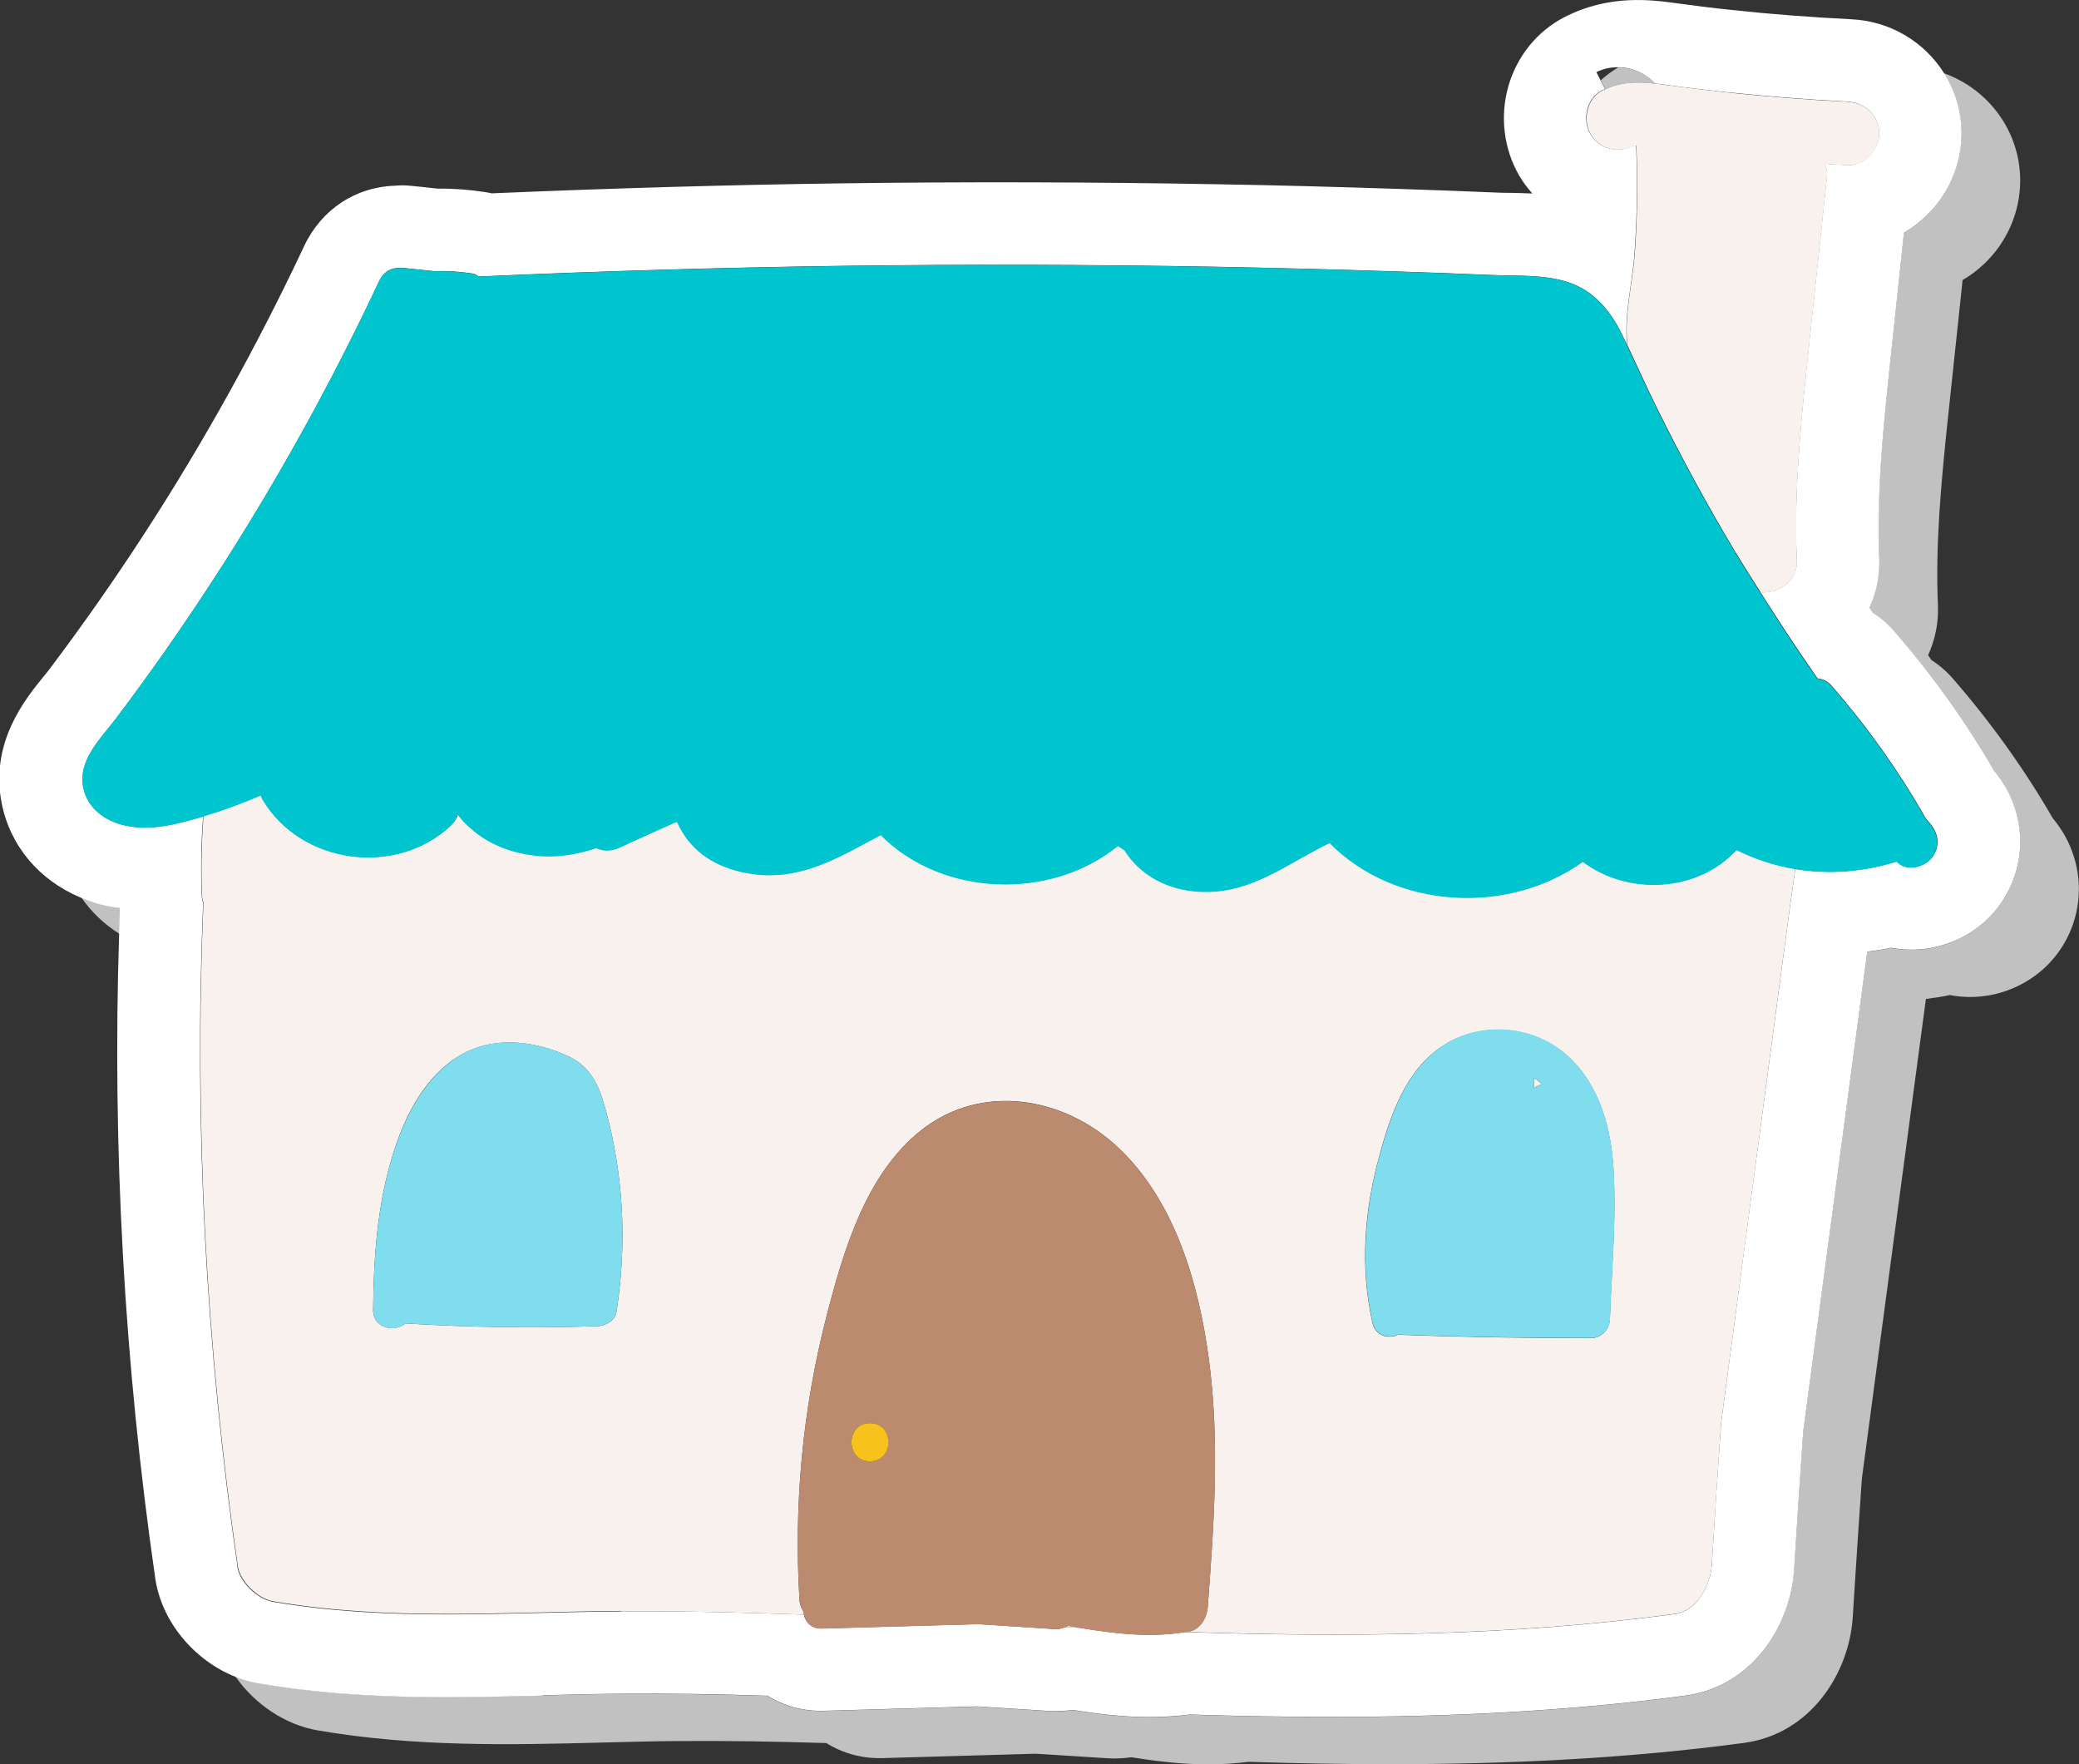
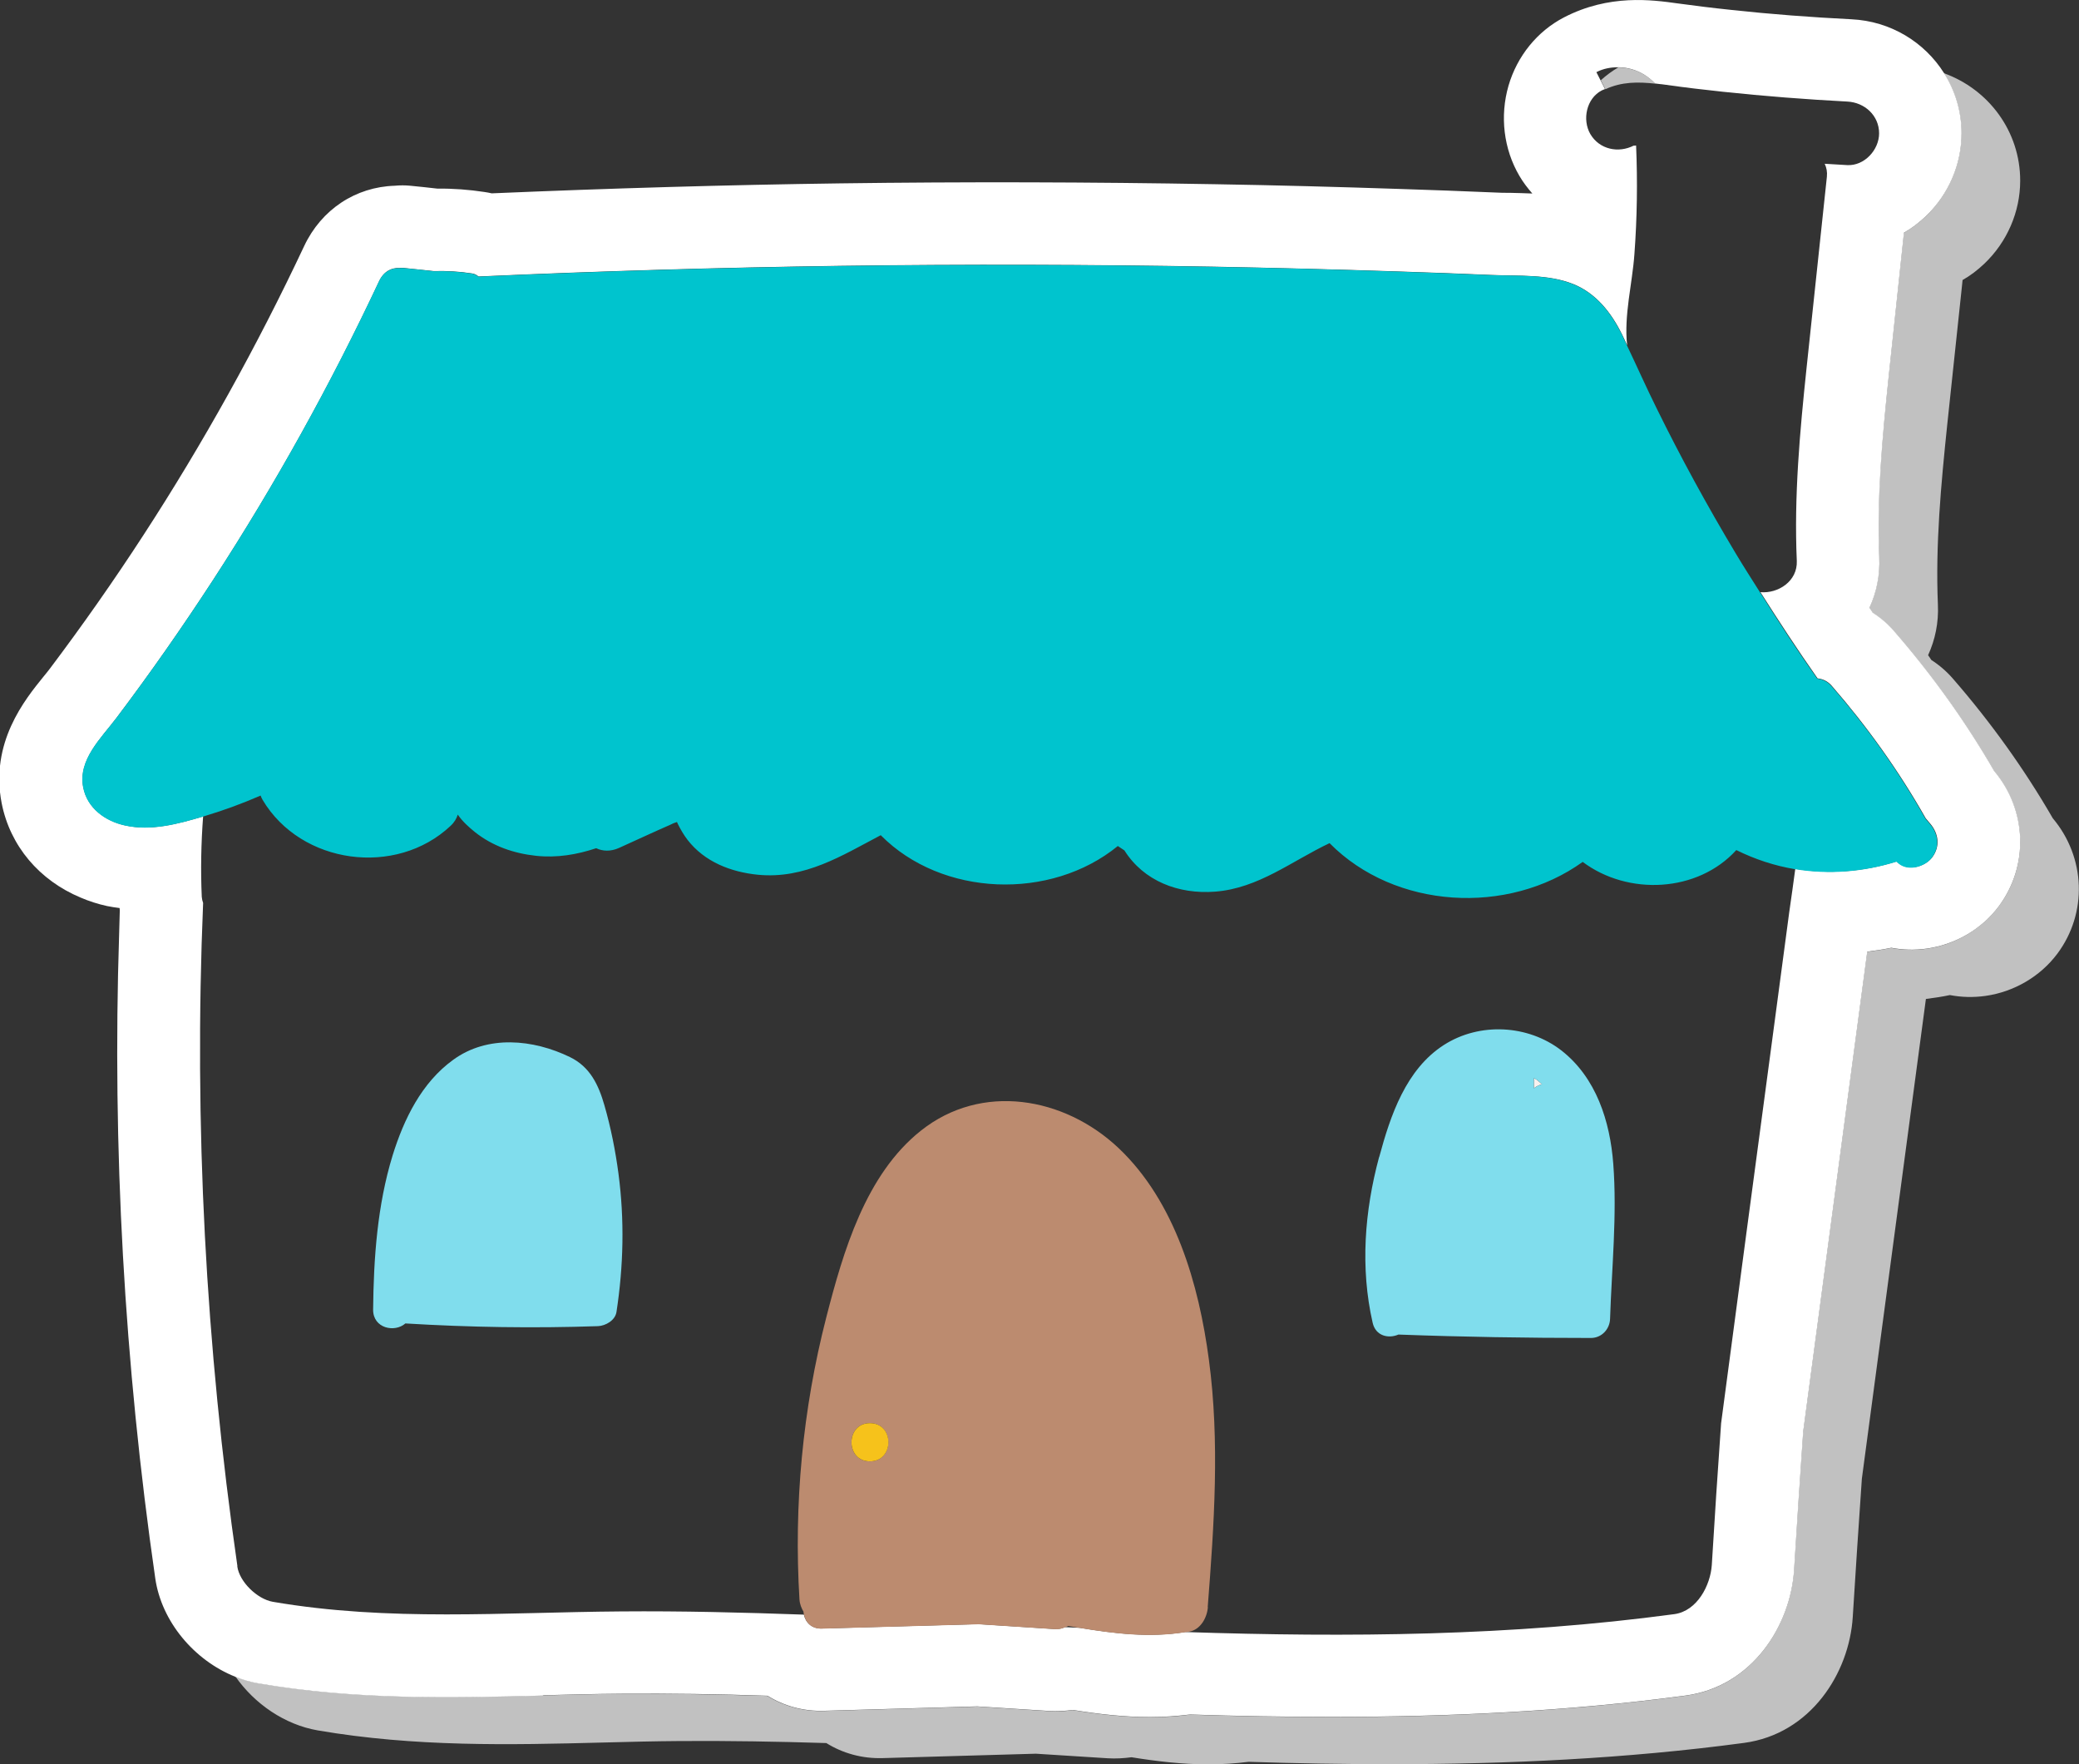
<svg xmlns="http://www.w3.org/2000/svg" id="_レイヤー_2" data-name="レイヤー 2" viewBox="0 0 123.03 104.4">
  <rect x="0" y="0" width="123.03" height="104.4" fill="#333333" stroke="none" />
  <defs>
    <style>
      .cls-1 {
        fill: #c1c1c1;
      }

      .cls-1, .cls-2, .cls-3, .cls-4, .cls-5, .cls-6, .cls-7, .cls-8 {
        stroke-width: 0px;
      }

      .cls-2 {
        fill: #80dded;
      }

      .cls-3 {
        fill: #00c4ce;
      }

      .cls-4 {
        fill: #f8f1ee;
      }

      .cls-5 {
        fill: none;
      }

      .cls-6 {
        fill: #bc8b6f;
      }

      .cls-7 {
        fill: #fff;
      }

      .cls-8 {
        fill: #f6c21b;
      }
    </style>
  </defs>
  <g id="_レイヤー_1-2" data-name="レイヤー 1">
    <g>
-       <path class="cls-5" d="m94.49,4.27l.24.47c.32-.29.66-.54,1.03-.76-.44,0-.87.08-1.28.29Z" />
      <path class="cls-1" d="m97.95,4.95c-.57-.62-1.38-.96-2.19-.96-.37.22-.71.47-1.03.76l.27.53c.98-.45,1.93-.44,2.95-.33Z" />
      <path class="cls-1" d="m121.48,48.42c-1.67-2.89-3.65-5.66-5.9-8.25-.38-.44-.81-.81-1.29-1.12-.06-.09-.12-.19-.19-.28.42-.92.63-1.93.58-3-.15-3.51.18-7.07.56-10.71.29-2.73.58-5.46.87-8.19l.03-.3c.46-.26.89-.59,1.28-.96,1.36-1.29,2.13-3.08,2.13-4.92,0-2.92-1.87-5.41-4.52-6.36.66,1.04,1.04,2.26,1.04,3.57,0,1.84-.78,3.63-2.13,4.92-.39.37-.82.69-1.28.96l-.03.3c-.29,2.73-.58,5.46-.87,8.19-.38,3.65-.72,7.21-.56,10.71.05,1.06-.17,2.08-.58,3,.06.09.12.19.19.28.47.31.91.69,1.29,1.12,2.25,2.59,4.23,5.36,5.9,8.25,1.95,2.33,2.07,5.62.27,8.01-1.01,1.34-2.56,2.26-4.26,2.5-.71.1-1.42.08-2.1-.05-.47.1-.94.17-1.42.23l-3.79,28.39c-.19,2.73-.37,5.46-.54,8.2-.21,3.29-2.48,6.9-6.43,7.43-7,.94-14.05,1.26-20.92,1.26-2.84,0-5.64-.05-8.4-.14-.81.11-1.6.15-2.38.15-1.55,0-3.05-.18-4.55-.42-.46.07-.93.09-1.41.06l-4.25-.27-9.05.26c-1.25.04-2.4-.29-3.36-.89-2.91-.09-5.76-.14-8.63-.12-1.55.01-3.09.05-4.63.09-5.44.13-11.06.27-16.83-.72-.48-.08-.94-.22-1.39-.4,1.14,1.63,2.92,2.85,4.87,3.19,5.77.99,11.4.86,16.83.72,1.54-.04,3.08-.08,4.63-.09,2.87-.02,5.73.03,8.64.12.96.6,2.11.93,3.35.89l9.05-.26,4.25.27c.48.03.95,0,1.41-.06,1.5.24,3,.42,4.55.42.78,0,1.57-.05,2.38-.15,2.76.09,5.57.14,8.4.14,6.87,0,13.92-.32,20.92-1.26,3.95-.53,6.22-4.14,6.43-7.43.17-2.73.35-5.47.54-8.2l3.79-28.39c.47-.06.95-.13,1.42-.23.68.13,1.38.15,2.1.05,1.7-.24,3.25-1.15,4.26-2.5,1.79-2.4,1.68-5.69-.27-8.01Z" />
-       <path class="cls-1" d="m7.12,53.72c-.25-.03-.49-.07-.75-.12-.55-.12-1.07-.29-1.56-.5.59.86,1.36,1.6,2.28,2.17.02-.48.02-.96.04-1.44,0-.04,0-.08-.01-.12Z" />
      <path class="cls-7" d="m32.16,100.31c1.54-.04,3.08-.08,4.63-.09,2.86-.02,5.72.02,8.63.12.96.6,2.11.93,3.36.89l9.05-.26,4.25.27c.48.03.95,0,1.41-.06,1.5.24,3,.42,4.55.42.78,0,1.57-.05,2.38-.15,2.76.09,5.57.14,8.4.14,6.87,0,13.92-.32,20.92-1.26,3.95-.53,6.22-4.14,6.43-7.43.17-2.73.35-5.47.54-8.2l3.79-28.39c.47-.06.95-.13,1.42-.23.68.13,1.38.15,2.1.05,1.7-.24,3.25-1.15,4.26-2.5,1.79-2.4,1.68-5.69-.27-8.01-1.67-2.89-3.65-5.66-5.9-8.25-.38-.44-.81-.81-1.29-1.12-.06-.09-.12-.19-.19-.28.42-.92.63-1.93.58-3-.15-3.51.18-7.07.56-10.71.29-2.73.58-5.46.87-8.19l.03-.3c.46-.26.89-.59,1.28-.96,1.36-1.29,2.13-3.08,2.13-4.92,0-1.31-.38-2.53-1.04-3.57-1.15-1.82-3.15-3.07-5.48-3.18h0c-2.39-.12-4.77-.3-7.07-.55-1.15-.12-2.2-.25-3.22-.39-1.51-.21-4.04-.56-6.72.83-1.58.82-2.77,2.29-3.28,4.04-.52,1.8-.29,3.74.64,5.33.22.38.49.73.77,1.05-.46-.02-.91-.03-1.32-.04-.3,0-.6,0-.89-.02-1.88-.08-3.76-.15-5.64-.21-3.6-.12-7.28-.22-10.91-.28-7.37-.13-14.84-.15-22.21-.05-6.66.09-13.59.29-20.61.59-.14-.03-.28-.06-.43-.08-.92-.14-1.85-.21-2.79-.2-.53-.06-1.07-.12-1.6-.17-.3-.03-.61-.03-.92,0-2.31.07-4.34,1.4-5.36,3.57-2.79,5.93-5.99,11.69-9.51,17.1-1.74,2.68-3.6,5.33-5.52,7.88-.12.16-.25.32-.39.49-1.11,1.37-3.18,3.91-2.48,7.5.5,2.53,2.23,4.56,4.67,5.58.49.21,1.01.38,1.56.5.25.05.5.09.75.12,0,.04,0,.08.01.12-.02.48-.02.96-.04,1.44-.41,12.57.3,25.38,2.14,38.11.37,2.55,2.3,4.84,4.72,5.81.45.18.91.32,1.39.4,5.77.99,11.4.86,16.83.72Zm-18.11-7.63c-1.88-13.03-2.58-26.12-2.03-39.25-.04-.11-.07-.23-.08-.36-.07-1.59-.04-3.18.08-4.76-1.49.44-3.07.87-4.61.53-1.18-.26-2.24-1.02-2.48-2.25-.32-1.64,1.08-2.93,1.97-4.12,2-2.65,3.9-5.37,5.71-8.15,3.68-5.66,6.96-11.57,9.83-17.69.27-.57.73-.8,1.19-.77.07-.01.15-.02.22-.01.61.06,1.22.13,1.82.19.75-.02,1.51.02,2.27.14.15.02.27.09.38.18,7.15-.32,14.3-.53,21.46-.63,7.35-.1,14.7-.08,22.05.05,3.61.07,7.22.16,10.84.28,1.87.06,3.74.13,5.6.21,1.57.07,3.35-.06,4.84.54,1.35.55,2.24,1.69,2.87,2.96.11.22.21.44.31.66-.2-1.76.31-3.67.43-5.39.16-2.14.19-4.29.1-6.43-.07,0-.19.03-.13,0-.91.47-2.04.24-2.58-.68-.49-.85-.23-2.11.68-2.58.06-.03.13-.06.19-.08l-.27-.53-.24-.47c.4-.21.84-.29,1.28-.29.81,0,1.61.34,2.19.96.22.03.44.05.66.08,1.12.16,2.24.29,3.36.41,2.45.26,4.9.45,7.36.58,1.02.05,1.88.82,1.88,1.88,0,.98-.87,1.93-1.88,1.88-.45-.02-.9-.06-1.34-.08.11.23.16.48.13.77-.4,3.76-.8,7.52-1.2,11.29-.4,3.8-.75,7.61-.58,11.44.05,1.2-1.1,1.94-2.15,1.85,1.09,1.72,2.21,3.43,3.38,5.1.31.03.61.17.84.44,2.11,2.43,3.98,5.05,5.56,7.84.09.11.18.22.27.32.5.59.59,1.35.12,1.98-.4.54-1.35.83-1.94.39-.06-.04-.11-.09-.17-.14-1.96.62-4.01.77-6,.44-.11.86-.24,1.72-.36,2.58-.35,2.6-.69,5.2-1.04,7.8-1,7.48-2,14.95-2.99,22.43-.2,2.79-.38,5.59-.55,8.38-.08,1.2-.86,2.72-2.21,2.91-9.65,1.3-19.3,1.38-28.96,1.06-2.11.34-4.17.09-6.23-.25-.29-.01-.59-.03-.88-.04-.18.08-.39.13-.63.11l-4.48-.29-9.28.26c-.61.02-.96-.37-1.06-.82-3.61-.13-7.22-.22-10.83-.19-6.92.05-13.73.61-20.6-.57-.91-.16-1.97-1.17-2.1-2.1Z" />
-       <path class="cls-4" d="m102.73,32.71c.47.79.97,1.56,1.46,2.34,1.04.09,2.2-.65,2.15-1.85-.17-3.83.18-7.64.58-11.44.4-3.76.8-7.52,1.2-11.29.03-.29-.02-.54-.13-.77.45.03.9.06,1.34.08,1.02.05,1.88-.9,1.88-1.88,0-1.06-.86-1.83-1.88-1.88-2.46-.12-4.91-.31-7.36-.58-1.12-.12-2.24-.26-3.36-.41-.23-.03-.45-.06-.66-.08-1.02-.12-1.97-.12-2.95.33-.06.03-.13.05-.19.08-.9.47-1.17,1.73-.68,2.58.54.92,1.67,1.15,2.58.68-.06.03.06,0,.13,0,.08,2.15.06,4.29-.1,6.43-.13,1.72-.64,3.63-.43,5.39.59,1.24,1.15,2.5,1.76,3.73,1.44,2.91,2.99,5.77,4.66,8.55Z" />
-       <path class="cls-4" d="m36.75,95.35c3.61-.03,7.22.06,10.83.19-.01-.06-.02-.12-.03-.18-.13-.2-.23-.44-.24-.73-.34-5.6.19-11.26,1.59-16.7,1-3.88,2.32-8.44,5.6-11.04,3.59-2.85,8.48-2,11.68,1.02,3.37,3.18,4.77,8.09,5.36,12.54.65,4.86.3,9.76-.07,14.63-.05.62-.42,1.33-1.11,1.45-.08.01-.15.02-.23.03,9.67.32,19.31.24,28.96-1.06,1.35-.18,2.14-1.71,2.21-2.91.18-2.79.36-5.59.55-8.38,1-7.48,2-14.95,2.99-22.43.35-2.6.69-5.2,1.04-7.8.11-.85.25-1.71.36-2.58-1.19-.2-2.36-.57-3.47-1.13-2.28,2.52-6.4,2.71-9.09.7-4.43,3.18-11.11,2.81-14.98-1.11-2.23,1.06-4.19,2.67-6.77,2.87-2.18.17-4.25-.65-5.37-2.44-.13-.09-.26-.17-.39-.26-3.96,3.24-10.41,3.02-14.03-.64-2.3,1.21-4.5,2.61-7.27,2.34-1.6-.16-3.15-.76-4.16-2.06-.24-.3-.41-.61-.58-.95-.02-.04-.04-.07-.05-.11-.14.04-.28.1-.41.17-1.01.44-2.01.9-3.01,1.36-.51.23-.98.2-1.36.02-1.14.37-2.33.58-3.55.45-1.32-.14-2.57-.56-3.62-1.4-.37-.29-.74-.64-1.02-1.04-.07.23-.2.46-.43.67-3.23,3.04-8.85,2.29-11.12-1.54-.05-.09-.09-.17-.12-.26-1.06.46-2.14.86-3.24,1.19-.05.02-.11.03-.16.05-.11,1.58-.15,3.17-.08,4.76,0,.13.04.25.08.36-.55,13.13.15,26.23,2.03,39.25.13.93,1.19,1.95,2.1,2.1,6.87,1.18,13.67.62,20.6.57Zm55.63-33.19c2.07,1.6,2.89,4.2,3.08,6.72.22,3.03-.09,6.14-.19,9.17-.02.61-.5,1.13-1.13,1.13-3.78,0-7.56-.06-11.34-.2-.02,0-.04,0-.06,0-.58.26-1.34.09-1.52-.7-.74-3.25-.49-6.6.38-9.8.66-2.45,1.58-5.2,3.83-6.63,2.11-1.34,4.97-1.2,6.94.32Zm-65.56.55c2.04-1.47,4.74-1.21,6.91-.16,1.19.58,1.69,1.64,2.04,2.86.38,1.32.65,2.67.83,4.04.36,2.74.3,5.47-.12,8.19-.08.49-.64.81-1.09.83-3.8.13-7.61.07-11.4-.16-.64.55-1.92.28-1.91-.81.03-3.06.24-6.18,1.15-9.13.66-2.16,1.71-4.32,3.59-5.67Z" />
      <path class="cls-4" d="m90.77,64.4c.15-.12.31-.2.48-.24-.1-.09-.2-.19-.31-.27-.05-.04-.11-.06-.17-.1,0,.2,0,.41,0,.61Z" />
-       <path class="cls-4" d="m63.03,96.28c.29.01.59.03.88.04-.23-.04-.46-.08-.69-.12-.06.03-.12.05-.19.08Z" />
      <path class="cls-2" d="m81.61,68.47c-.86,3.2-1.12,6.55-.38,9.8.18.79.94.95,1.52.7.02,0,.04,0,.06,0,3.78.14,7.56.2,11.34.2.63,0,1.11-.52,1.13-1.13.1-3.03.42-6.14.19-9.17-.19-2.52-1.01-5.11-3.08-6.72-1.97-1.52-4.83-1.67-6.94-.32-2.25,1.44-3.17,4.18-3.83,6.63Zm9.33-4.58c.11.08.21.18.31.27-.17.04-.33.12-.48.24,0-.2,0-.41,0-.61.05.04.11.06.17.1Z" />
      <path class="cls-2" d="m22.08,77.5c0,1.1,1.27,1.37,1.91.81,3.8.23,7.6.29,11.4.16.45-.02,1.01-.34,1.09-.83.42-2.73.48-5.46.12-8.19-.18-1.36-.45-2.72-.83-4.04-.35-1.22-.85-2.28-2.04-2.86-2.18-1.06-4.88-1.32-6.91.16-1.87,1.35-2.92,3.51-3.59,5.67-.9,2.94-1.12,6.06-1.15,9.13Z" />
      <path class="cls-6" d="m71.47,95.09c.38-4.87.72-9.77.07-14.63-.59-4.45-1.99-9.36-5.36-12.54-3.21-3.02-8.09-3.87-11.68-1.02-3.28,2.6-4.6,7.16-5.6,11.04-1.4,5.44-1.93,11.09-1.59,16.7.02.29.12.52.24.73,0,.06.01.12.03.18.1.46.45.84,1.06.82l9.28-.26,4.48.29c.25.02.45-.03.63-.11.06-.03.13-.04.19-.08.23.04.46.08.69.12,2.06.34,4.11.59,6.23.25.08-.01.15-.02.23-.03.68-.12,1.06-.83,1.11-1.45Zm-19.99-8.62c-1.46,0-1.45-2.26,0-2.26s1.45,2.26,0,2.26Z" />
      <path class="cls-3" d="m15.42,47.07c.03.09.07.17.12.26,2.28,3.83,7.9,4.57,11.12,1.54.23-.21.36-.44.43-.67.27.4.65.74,1.02,1.04,1.05.83,2.3,1.26,3.62,1.4,1.23.13,2.41-.07,3.55-.45.38.18.85.21,1.36-.02,1-.45,2-.92,3.01-1.36.13-.07.27-.13.41-.17.02.04.04.07.05.11.17.34.35.65.58.95,1.01,1.3,2.56,1.9,4.16,2.06,2.77.27,4.97-1.13,7.27-2.34,3.62,3.66,10.07,3.88,14.03.64.13.09.26.17.39.26,1.13,1.8,3.19,2.61,5.37,2.44,2.57-.2,4.53-1.81,6.77-2.87,3.87,3.92,10.56,4.29,14.98,1.11,2.68,2.01,6.8,1.82,9.09-.7,1.11.55,2.27.93,3.47,1.13,1.99.33,4.04.17,6-.44.06.05.11.09.17.14.59.44,1.54.15,1.94-.39.47-.63.38-1.39-.12-1.98-.09-.11-.18-.22-.27-.32-1.58-2.8-3.45-5.42-5.56-7.84-.24-.28-.54-.41-.84-.44-1.18-1.67-2.29-3.37-3.38-5.1-.49-.78-.99-1.55-1.46-2.34-1.67-2.79-3.23-5.64-4.66-8.55-.61-1.23-1.17-2.49-1.76-3.73-.11-.22-.2-.44-.31-.66-.63-1.27-1.52-2.42-2.87-2.96-1.48-.6-3.27-.48-4.84-.54-1.87-.08-3.73-.15-5.6-.21-3.61-.12-7.22-.22-10.84-.28-7.35-.13-14.7-.15-22.05-.05-7.16.1-14.31.31-21.46.63-.11-.09-.24-.16-.38-.18-.76-.12-1.52-.16-2.27-.14-.61-.07-1.22-.14-1.82-.19-.08,0-.15,0-.22.01-.47-.02-.92.2-1.19.77-2.87,6.11-6.15,12.03-9.83,17.69-1.81,2.78-3.71,5.5-5.71,8.15-.9,1.19-2.3,2.48-1.97,4.12.24,1.23,1.31,2,2.48,2.25,1.55.34,3.13-.09,4.61-.53.05-.02.11-.03.16-.05,1.1-.33,2.18-.73,3.24-1.19Z" />
      <path class="cls-8" d="m51.48,84.21c-1.45,0-1.46,2.26,0,2.26s1.46-2.26,0-2.26Z" />
    </g>
  </g>
</svg>